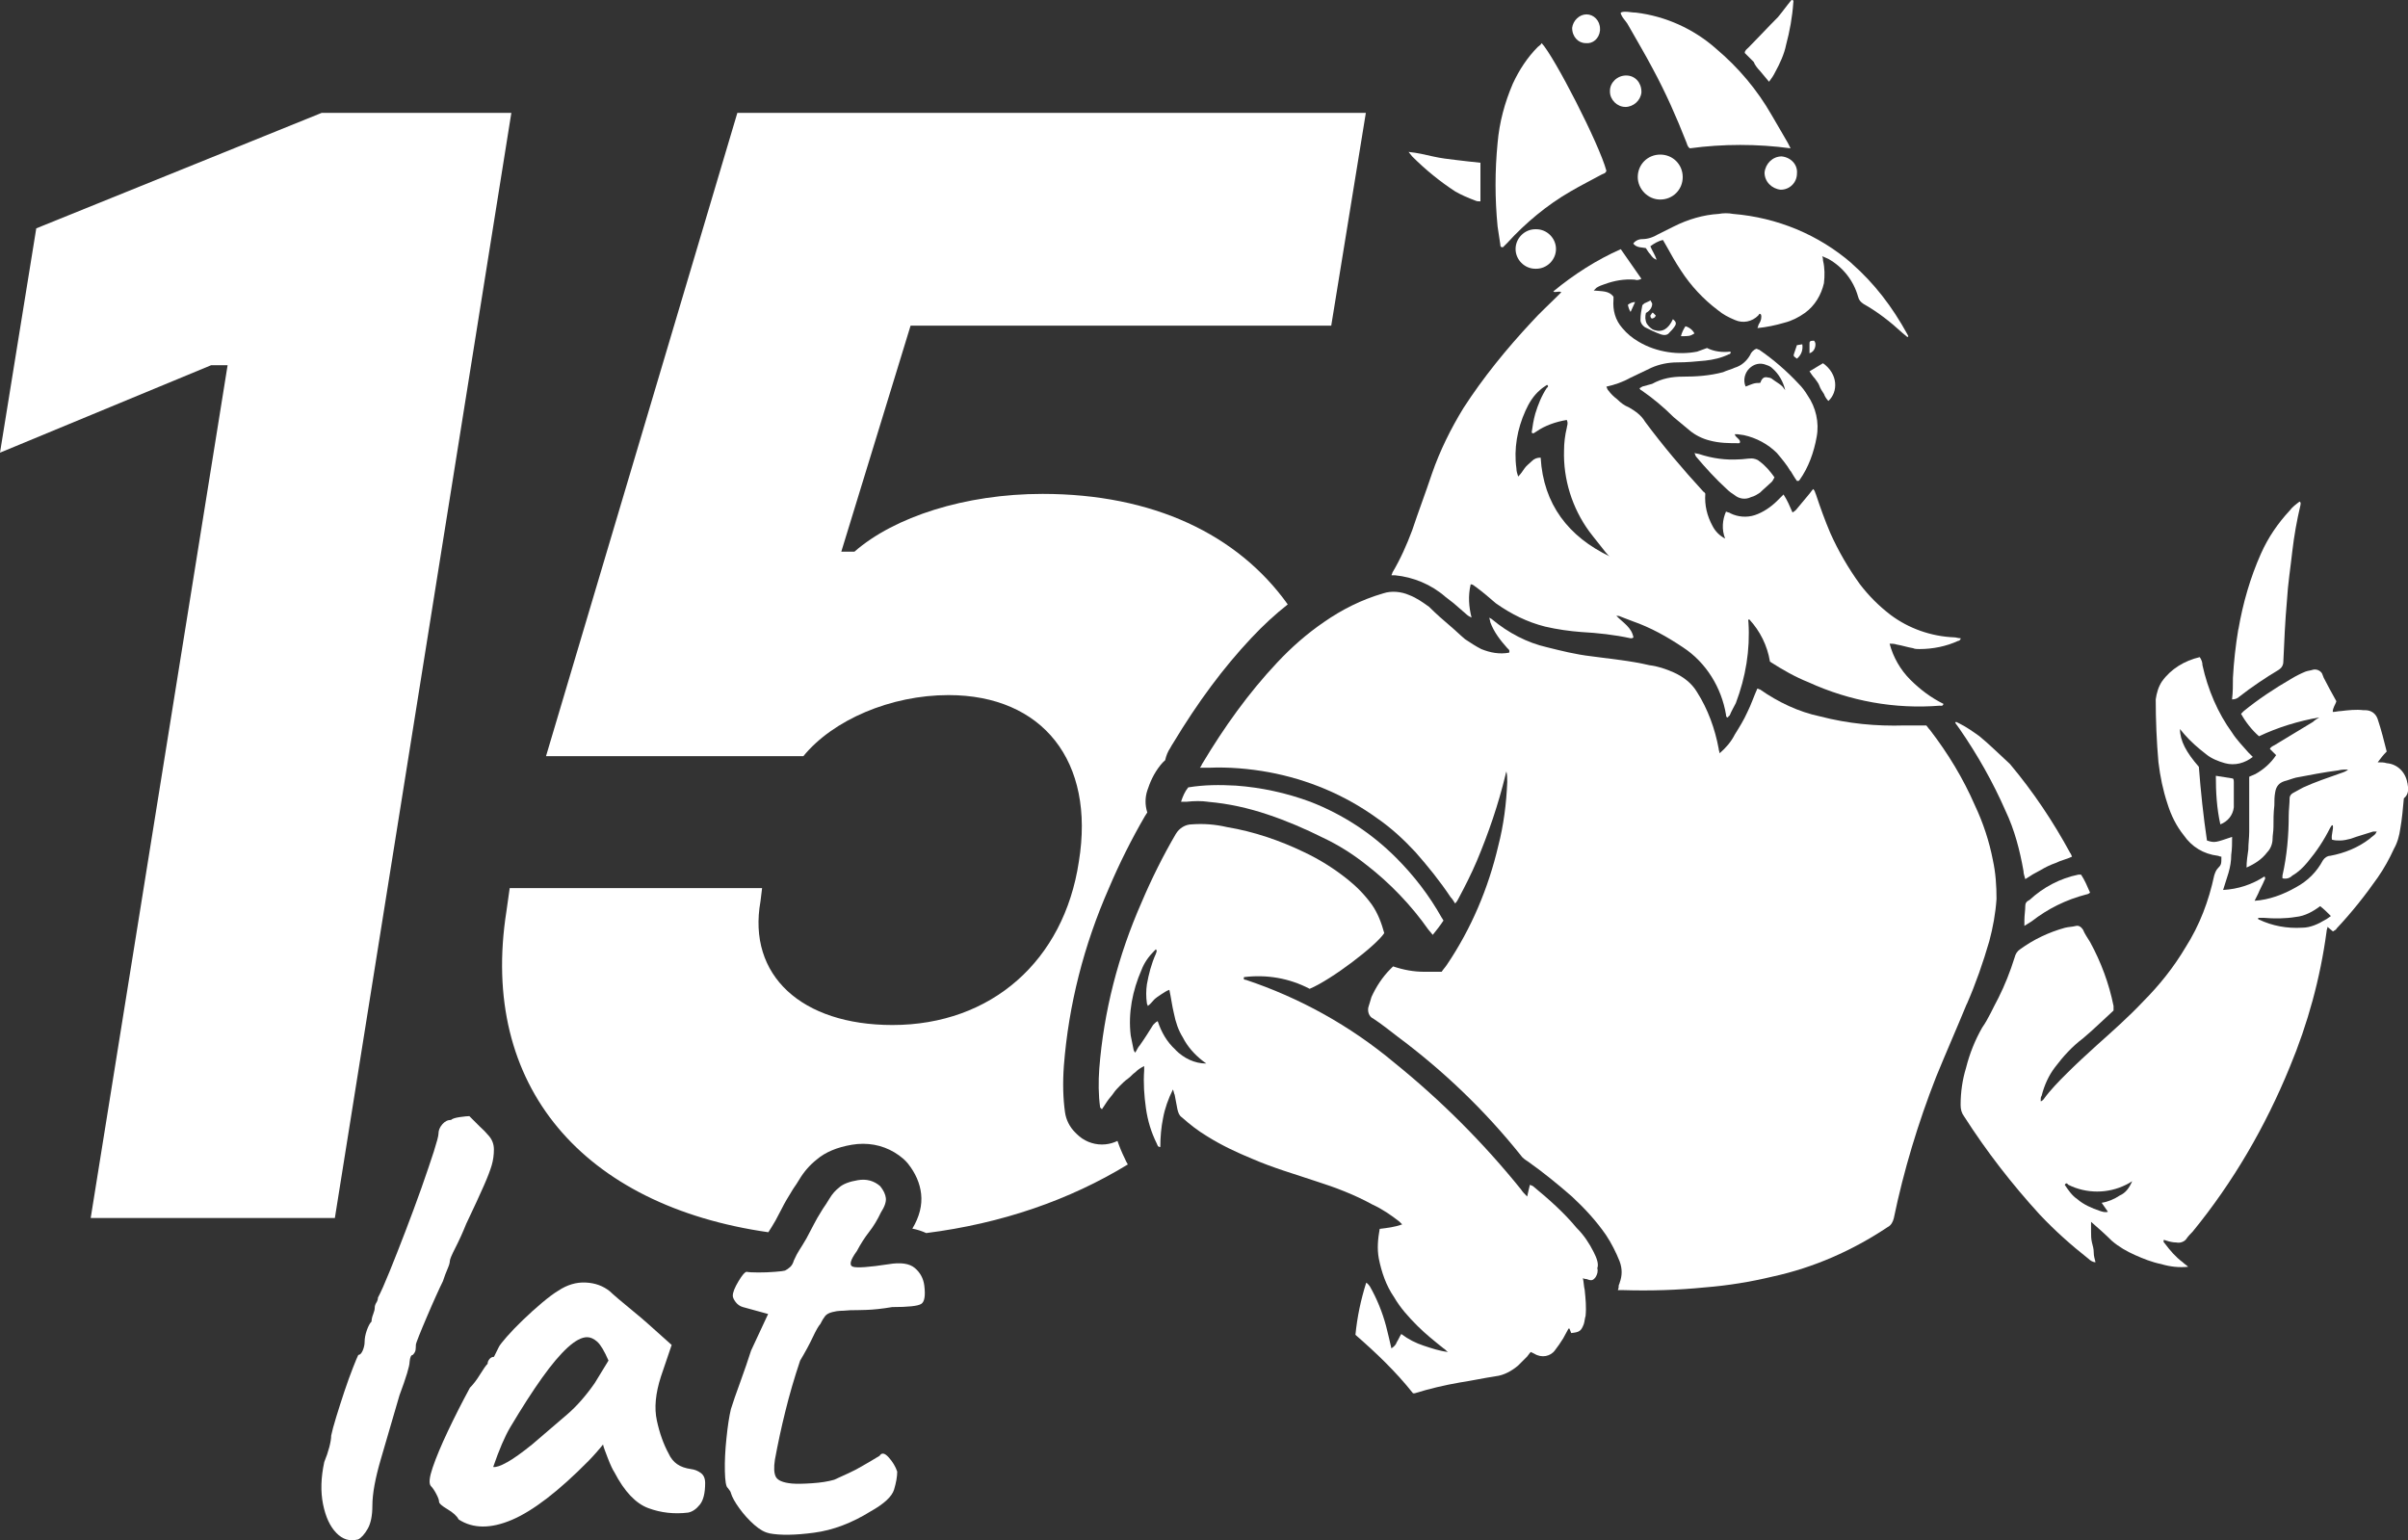
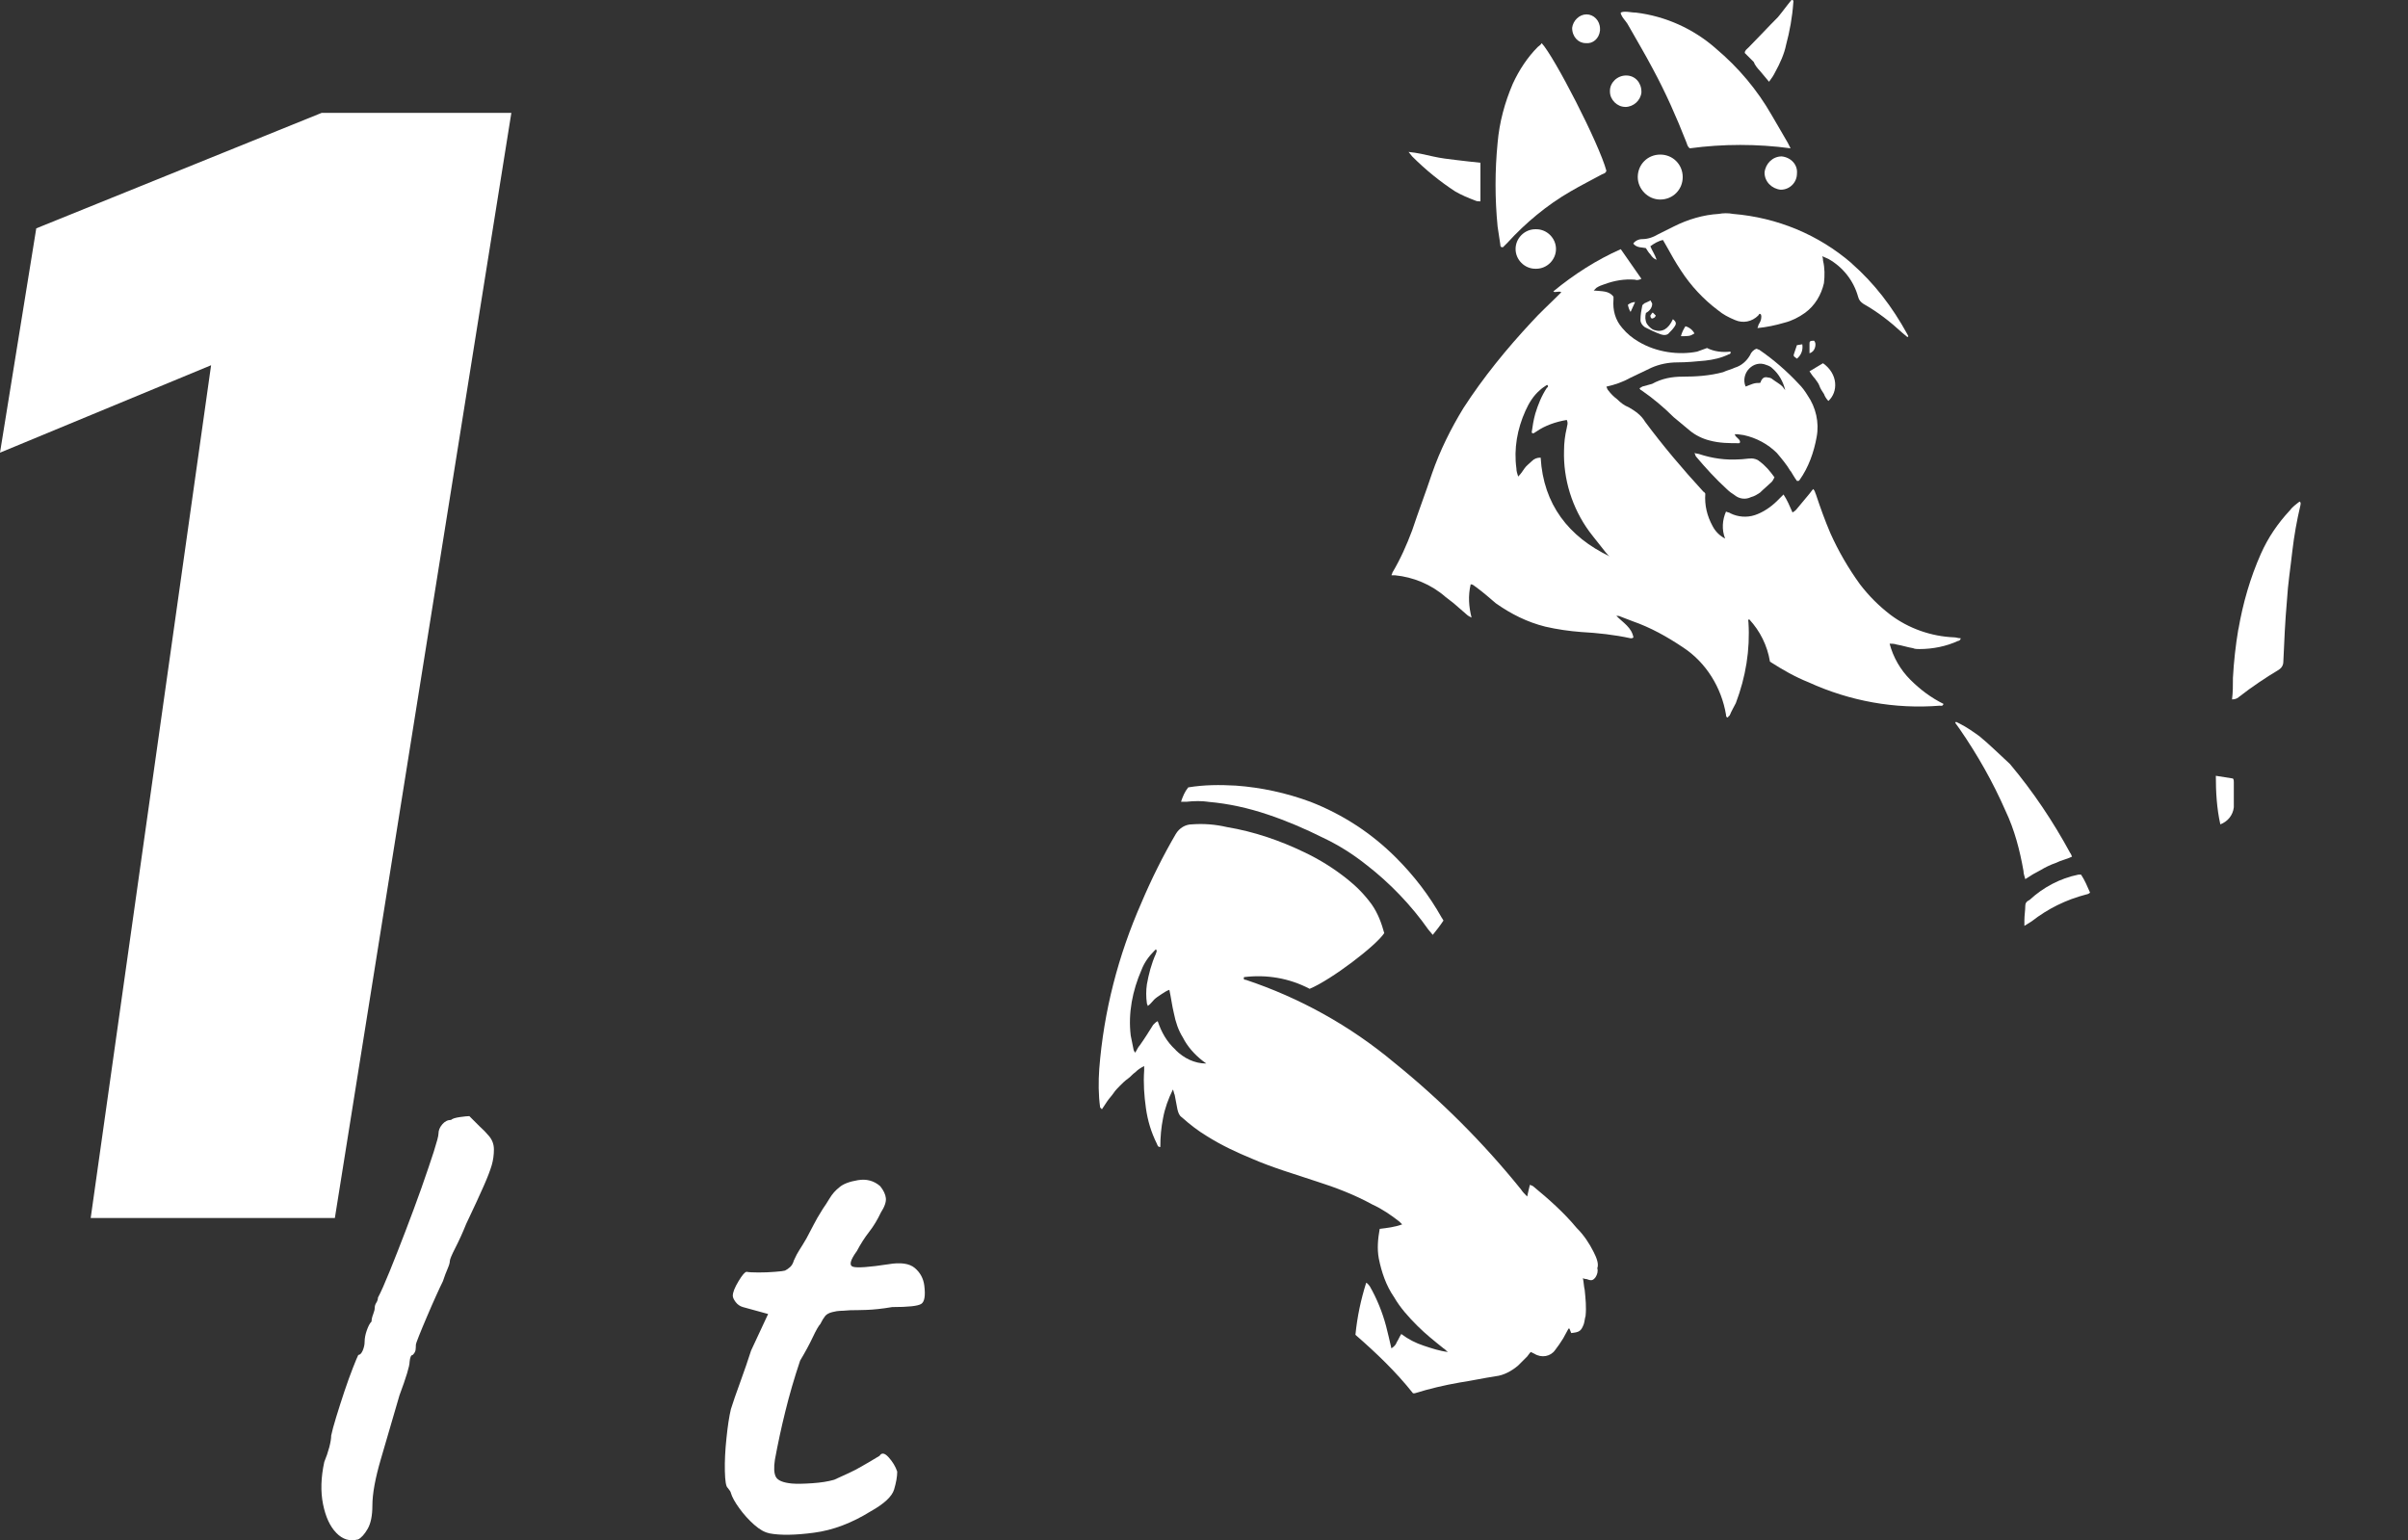
<svg xmlns="http://www.w3.org/2000/svg" id="Layer_2" data-name="Layer 2" viewBox="0 0 407.01 260.37">
  <rect x="0" y="0" width="407.01" height="260.37" fill="#333333" stroke="none" />
  <defs>
    <style>
      .cls-1 {
        fill: #fff;
        stroke-width: 0px;
      }
    </style>
  </defs>
  <g id="Warstwa_2" data-name="Warstwa 2">
    <g>
-       <path class="cls-1" d="m54.37,19.08L6.13,38.6,0,76.52l35.68-14.78h2.79L15.33,205.89h41.27L86.43,19.08h-32.06Z" />
-       <path class="cls-1" d="m124.63,19.08l-32.34,108.74h43.5c5.01-6.13,14.77-10.32,24.53-10.32,15.89,0,24.82,11.16,22.03,28.16-2.51,16.73-14.78,27.61-31.51,27.61-15.33,0-24.54-8.37-22.3-20.91l.27-2.23h-42.66l-.55,3.9c-4.66,29.63,13.06,49.8,44.27,54.27.09-.15.18-.29.27-.43.12-.18.4-.62.93-1.53.45-.83.82-1.53,1.1-2.09.4-.81,1-1.85,1.82-3.16.06-.1.13-.21.2-.31.27-.36.57-.84.92-1.41.77-1.29,1.75-2.42,2.92-3.35,1.48-1.26,3.43-2.08,5.95-2.51.64-.11,1.28-.16,1.91-.16,2.52,0,4.88.88,6.81,2.55.27.24.53.51.76.79,1.28,1.61,2.03,3.32,2.23,5.12.21,1.92-.27,3.85-1.48,5.88.83.16,1.61.41,2.34.75,12.76-1.61,24.26-5.6,34.08-11.6-.2-.33-.39-.69-.55-1.08-.46-.93-.86-1.9-1.2-2.9-.63.31-1.32.51-2.04.58-.19.02-.39.03-.59.03-1.58,0-3.11-.63-4.24-1.76l-.3-.3c-.92-.92-1.52-2.11-1.7-3.4-.33-2.34-.4-4.96-.19-7.85.8-10.26,3.36-20.36,7.61-30.02,1.75-4.14,3.86-8.35,6.09-12.18.12-.21.26-.42.4-.62-.39-1.2-.4-2.51.01-3.74.45-1.34,1.03-2.78,2.23-4.28.24-.3.5-.57.78-.81.16-.75.45-1.48.89-2.12.11-.22.26-.48.45-.76,4.2-6.98,8.54-12.8,13.24-17.8,1.99-2.12,4.02-3.99,6.14-5.66-8.46-11.84-22.79-18.68-41.45-18.68-13.1,0-25.09,3.9-31.78,9.76h-2.23l11.71-38.2h71.1l5.85-35.97h-106.23Z" />
+       <path class="cls-1" d="m54.37,19.08L6.13,38.6,0,76.52l35.68-14.78L15.33,205.89h41.27L86.43,19.08h-32.06Z" />
    </g>
    <g>
      <path class="cls-1" d="m60.46,260.24c-1.35.35-2.56-.02-3.62-1.12-1.07-1.1-1.81-2.72-2.24-4.85-.43-2.13-.36-4.51.21-7.14.35-.85.64-1.69.85-2.5.21-.82.32-1.47.32-1.97.14-.71.43-1.76.85-3.14s.89-2.82,1.38-4.31c.5-1.49.98-2.82,1.44-3.99.46-1.17.76-1.9.91-2.18.28,0,.53-.25.75-.75.21-.5.32-.99.32-1.49,0-.57.12-1.21.37-1.92.25-.71.51-1.21.8-1.49,0-.35.09-.76.27-1.22.18-.46.27-.83.27-1.12s.09-.57.27-.85c.18-.28.27-.57.27-.85.5-.92,1.15-2.4,1.97-4.42.82-2.02,1.71-4.28,2.66-6.76.96-2.49,1.86-4.94,2.72-7.35.85-2.41,1.54-4.46,2.08-6.12.53-1.67.8-2.68.8-3.04,0-.57.21-1.1.64-1.6.43-.5.92-.75,1.49-.75.21-.21.71-.37,1.49-.48.78-.11,1.31-.16,1.6-.16.57.57,1.13,1.14,1.7,1.7.57.5,1.12,1.07,1.65,1.7.53.64.8,1.38.8,2.24,0,.92-.12,1.81-.37,2.66-.25.85-.69,2.01-1.33,3.46-.64,1.46-1.63,3.61-2.98,6.45-.57,1.42-1.17,2.75-1.81,4-.64,1.24-.96,2.01-.96,2.29s-.12.71-.37,1.28c-.25.57-.52,1.28-.8,2.13-.28.57-.68,1.4-1.17,2.5-.5,1.1-1.01,2.27-1.54,3.52-.53,1.24-.98,2.31-1.33,3.2-.36.89-.53,1.4-.53,1.54,0,.29-.02.57-.05.85-.04.28-.2.57-.48.85-.28,0-.46.39-.53,1.17,0,.71-.57,2.59-1.71,5.65-1.14,3.91-2.18,7.49-3.14,10.76-.96,3.27-1.44,5.9-1.44,7.88,0,1.7-.27,3.02-.8,3.94-.53.92-1.08,1.53-1.65,1.81Z" />
-       <path class="cls-1" d="m77.51,256.83c-.29-.57-.91-1.13-1.86-1.7-.96-.57-1.44-.99-1.44-1.28s-.16-.73-.48-1.33c-.32-.6-.62-1.05-.91-1.33-.36-.43-.25-1.47.32-3.14.57-1.67,1.42-3.71,2.56-6.12,1.14-2.41,2.38-4.86,3.73-7.35.57-.57,1.14-1.31,1.71-2.24.57-.92.99-1.53,1.28-1.81,0-.28.11-.55.32-.8.21-.25.46-.37.75-.37l.85-1.71c.14-.28.59-.85,1.33-1.7.75-.85,1.65-1.79,2.72-2.82,1.07-1.03,2.15-2.01,3.25-2.93,1.1-.92,2.01-1.6,2.72-2.02,1.49-.99,3.04-1.46,4.63-1.38,1.6.07,2.96.57,4.1,1.49.21.21.69.64,1.44,1.28.75.64,1.6,1.35,2.56,2.13.96.78,1.79,1.49,2.5,2.13l3.94,3.52-1.81,5.33c-.92,2.84-1.16,5.33-.69,7.46.46,2.13,1.12,3.98,1.97,5.54.35.78.83,1.38,1.44,1.81.6.43,1.4.71,2.4.85.57.07,1.1.28,1.6.64.5.36.75.92.75,1.71,0,1.7-.3,2.93-.91,3.67-.6.75-1.26,1.19-1.97,1.33-2.34.28-4.58.04-6.71-.75-2.13-.78-4.05-2.8-5.75-6.07-.29-.43-.66-1.22-1.12-2.4-.46-1.17-.73-1.93-.8-2.29-.28.36-.66.8-1.12,1.33-.46.53-.91,1.01-1.33,1.44-5.04,5.11-9.36,8.43-12.94,9.96-3.59,1.53-6.59,1.51-9-.05Zm8.2-9.64c1.07-.6,2.49-1.61,4.26-3.04,2.41-2.06,4.4-3.76,5.96-5.11,1.56-1.35,3.09-3.09,4.58-5.22l2.34-3.83c-.71-1.63-1.35-2.7-1.92-3.2-.57-.5-1.14-.75-1.7-.75-.92,0-2.02.59-3.3,1.76s-2.72,2.88-4.31,5.11c-1.6,2.24-3.39,5.03-5.38,8.36-.92,1.56-1.88,3.8-2.88,6.71.5.07,1.28-.19,2.34-.8Z" />
      <path class="cls-1" d="m130.03,259.18c-.78-.14-1.63-.62-2.56-1.44-.92-.82-1.76-1.74-2.5-2.77-.75-1.03-1.23-1.9-1.44-2.61,0-.14-.18-.43-.53-.85-.29-.21-.44-1.15-.48-2.82-.04-1.67.05-3.53.27-5.59.21-2.06.46-3.69.75-4.9.35-1.14.89-2.68,1.6-4.63.71-1.95,1.31-3.71,1.81-5.27l2.88-6.18-4.26-1.17c-.5-.14-.91-.43-1.23-.85-.32-.43-.48-.78-.48-1.06,0-.57.32-1.39.96-2.45.64-1.07,1.1-1.6,1.38-1.6.35.07,1.01.11,1.97.11s1.9-.03,2.82-.11c.92-.07,1.49-.14,1.7-.21.28-.14.57-.34.85-.59.28-.25.5-.62.64-1.12.35-.78.67-1.38.96-1.81.28-.43.67-1.06,1.17-1.92.5-.92.91-1.7,1.23-2.34.32-.64.83-1.53,1.54-2.66.35-.5.75-1.1,1.17-1.81.43-.71.96-1.31,1.6-1.81.64-.57,1.69-.98,3.14-1.22,1.46-.25,2.72.09,3.78,1.01.57.71.89,1.38.96,2.02.07.64-.21,1.46-.85,2.45-.57,1.21-1.22,2.29-1.97,3.25-.75.96-1.44,2.04-2.08,3.25-1.14,1.56-1.35,2.45-.64,2.66.71.21,2.7.07,5.97-.43,2.06-.35,3.55-.14,4.47.64.92.78,1.45,1.78,1.6,2.98.21,1.71.04,2.74-.53,3.09-.57.36-2.2.53-4.9.53-1.71.29-3.16.44-4.37.48-1.21.04-2.1.05-2.66.05-.92.07-1.53.11-1.81.11s-.71.07-1.28.21c-.57.14-.98.37-1.23.69-.25.32-.52.76-.8,1.33-.28.29-.71,1.03-1.28,2.24-.57,1.21-1.28,2.52-2.13,3.94-1,2.98-1.83,5.84-2.5,8.58-.68,2.73-1.26,5.45-1.76,8.15-.21,1.35-.16,2.33.16,2.93.32.6,1.22.98,2.72,1.12.78.07,1.92.05,3.41-.05s2.73-.3,3.73-.59c.78-.35,1.6-.73,2.45-1.12.85-.39,1.63-.8,2.34-1.23.64-.35,1.6-.92,2.88-1.7.35-.57.87-.48,1.54.27.67.75,1.15,1.54,1.44,2.4,0,.85-.18,1.86-.53,3.04-.36,1.17-1.67,2.4-3.94,3.67-3.2,1.99-6.39,3.2-9.59,3.62-3.2.43-5.72.46-7.56.11Z" />
    </g>
    <g>
      <path class="cls-1" d="m278.95,53.34c0,.3.15.61.46.46s.3-.15.46-.46l-.46-.46c-.15-.15-.3.3-.46.46Z" />
      <path class="cls-1" d="m280.62,33.73c2.13,0,3.8-1.67,3.8-3.8s-1.67-3.8-3.8-3.8-3.8,1.67-3.8,3.8c0,1.98,1.67,3.8,3.8,3.8h0Z" />
      <path class="cls-1" d="m278.04,51.21c-.15.15-.46.3-.46.46-.15.76-.3,1.52-.3,2.43,0,.46.3.91.76,1.22.91.46,1.82.91,2.74,1.22.46.15,1.06.15,1.37-.3.3-.3.61-.61.91-1.06s.3-.76-.3-1.22c-.76,1.67-1.82,2.28-3.19,1.82-.46-.15-.91-.61-1.22-1.06-.3-.61-.3-1.22-.15-1.82.61-.3,1.06-.91,1.06-1.52,0-.15-.15-.3-.3-.61-.15.15-.61.3-.91.46Z" />
      <path class="cls-1" d="m301.14,26.44c-1.52,0-2.74,1.22-2.89,2.74,0,1.52,1.22,2.74,2.74,2.89,1.52,0,2.74-1.22,2.74-2.74.15-1.52-1.06-2.74-2.58-2.89Z" />
      <path class="cls-1" d="m308.28,66.56c.15.46.46.91.76,1.22,1.67-1.52,1.67-4.56-.91-6.38l-2.28,1.37c.3.46.61.91.91,1.22.3.46.61.76.76,1.22s.46.91.76,1.37Z" />
      <path class="cls-1" d="m284.12,56.83c1.37,0,1.52,0,2.28-.46-.3-.61-.91-1.06-1.52-1.22-.3.46-.61,1.06-.76,1.67Z" />
      <path class="cls-1" d="m274.7,18.08c1.37,0,2.58-1.06,2.74-2.43v-.15c0-1.52-1.06-2.74-2.58-2.74h0c-1.52,0-2.74,1.22-2.74,2.58v.15c0,1.37,1.22,2.58,2.58,2.58Z" />
      <path class="cls-1" d="m304.63,58.2l-.91.15c-.15.46-.3.91-.46,1.37s-.15.46.46.91c.76-.61,1.06-1.52.91-2.43Z" />
      <path class="cls-1" d="m306.76,58.81c.15-.46.15-.91-.15-1.22-.76,0-.76.15-.76.61v1.52c.46-.15.76-.46.91-.91Z" />
      <path class="cls-1" d="m290.04,8.21c-3.8-3.34-8.51-5.47-13.52-6.08-.61,0-1.22-.15-1.82-.15-.15,0-.46,0-.76.15,0,.3.15.46.3.76.3.46.76.91,1.06,1.52,1.37,2.43,2.74,4.71,4.1,7.29,2.13,3.95,3.95,8.05,5.62,12.31.15.3.15.76.61,1.06,5.62-.76,11.4-.76,17.02,0-.15-.3-.3-.61-.46-.91-.91-1.52-1.82-3.19-2.74-4.71-2.43-4.25-5.62-8.05-9.42-11.24Z" />
      <path class="cls-1" d="m263,42.09c0-1.82-1.52-3.34-3.34-3.34h-.15c-1.82,0-3.34,1.52-3.34,3.34s1.52,3.34,3.34,3.34h.15c1.82,0,3.34-1.52,3.34-3.34h0Z" />
      <path class="cls-1" d="m263.91,49.39l-.76.76c-1.37,1.37-2.89,2.74-4.25,4.25-4.25,4.56-8.21,9.42-11.55,14.59-2.13,3.49-3.95,7.14-5.32,11.09-1.06,3.19-2.28,6.38-3.34,9.57-.91,2.43-1.98,4.86-3.34,7.14,0,.15-.15.3-.15.46h.61c3.04.3,6.08,1.52,8.51,3.65l1.37,1.06,2.28,1.98c.15.15.46.3.76.46-.46-1.82-.61-3.65-.15-5.62.46,0,.61.3.91.46,1.22.91,2.28,1.82,3.34,2.74,2.58,1.82,5.32,3.19,8.36,3.95,1.98.46,4.1.76,6.08.91,2.74.15,5.62.46,8.36,1.06.15,0,.3,0,.46-.15-.3-1.67-1.67-2.43-2.89-3.65.3,0,.46,0,.76.15l1.98.76c3.04,1.06,5.77,2.58,8.51,4.41,3.95,2.58,6.53,6.84,7.29,11.4,0,.15,0,.46.3.46.15-.15.15-.3.3-.3.3-.76.76-1.52,1.06-2.13,1.67-4.41,2.43-8.97,2.13-13.68,0-.15-.15-.46.15-.46,1.82,1.98,3.04,4.41,3.49,7.14,2.13,1.37,4.25,2.58,6.53,3.49,6.99,3.19,14.59,4.56,22.19,3.95.15,0,.46.15.61-.3-2.13-1.06-3.95-2.43-5.62-4.1-1.67-1.67-2.89-3.8-3.49-6.08.46,0,.76,0,1.22.15.91.15,1.82.46,2.74.61.3.15.76.15,1.06.15,2.28,0,4.56-.46,6.53-1.37.15,0,.46-.15.46-.46-.46,0-.76-.15-1.06-.15-3.95-.15-7.75-1.52-10.79-3.8-1.98-1.52-3.65-3.19-5.17-5.17-1.98-2.74-3.65-5.62-5.01-8.66-.91-2.13-1.67-4.25-2.43-6.53-.15-.3-.15-.61-.46-.91-.3.3-.46.61-.61.76-.76.91-1.52,1.82-2.28,2.74-.15.15-.3.3-.61.46-.46-1.06-.91-2.13-1.52-3.04l-1.06,1.06c-1.06,1.06-2.43,1.98-3.8,2.43s-2.89.3-4.1-.3c-.15-.15-.46-.15-.76-.3-.61,1.37-.76,3.04-.15,4.56-.91-.46-1.67-1.22-2.13-2.13-.91-1.67-1.37-3.49-1.22-5.47-.15-.15-.15-.3-.3-.3-3.49-3.8-6.84-7.75-9.88-11.85-.61-1.06-1.67-1.82-2.74-2.43-.76-.3-1.37-.76-1.98-1.37-.61-.46-1.06-.91-1.52-1.52-.15-.15-.15-.3-.3-.61,1.37-.3,2.74-.76,4.1-1.52,1.22-.61,2.28-1.06,3.49-1.67,1.37-.61,2.89-.91,4.41-.91s3.19-.15,4.71-.3c1.37-.15,2.74-.46,3.95-1.06.15,0,.46-.15.3-.46-1.37.15-2.74,0-3.95-.61l-1.67.61c-3.04.61-6.84.15-9.88-1.67-1.06-.61-1.98-1.37-2.74-2.28-1.22-1.37-1.67-3.04-1.52-4.86v-.46c-.76-1.06-1.98-.91-3.34-1.06l.46-.46c.46-.3.91-.46,1.37-.61,1.67-.61,3.34-.91,5.17-.76.3.15.76,0,1.06-.15l-3.49-5.01c-4.1,1.82-7.9,4.25-11.4,7.14.3.3.91-.15,1.37.15Zm.91,22.95c-.3,1.22-.46,2.58-.46,3.8-.15,4.86,1.37,9.73,4.25,13.68.91,1.22,1.82,2.28,2.74,3.49.3.3.46.61.76.76-6.99-3.34-11.24-8.81-11.7-16.71-.61,0-1.06.15-1.52.61-.46.46-.91.76-1.22,1.22s-.61.91-1.06,1.37c-.15-.46-.3-.91-.3-1.37-.46-3.34.15-6.69,1.52-9.73.61-1.37,1.37-2.58,2.43-3.49.3-.3.76-.61,1.22-.91.3.15.15.46,0,.46-.91,1.37-1.52,2.89-1.98,4.41-.3,1.06-.46,2.13-.61,3.19.3.3.46,0,.76-.15,1.52-1.06,3.34-1.67,5.17-1.98.3.61,0,1.06,0,1.37Z" />
      <path class="cls-1" d="m334.57,124.45c-1.06-.76-2.13-1.52-3.34-2.13l-.61-.3-.15.15.76,1.06c3.04,4.41,5.62,8.97,7.75,13.83,1.52,3.19,2.43,6.69,3.04,10.18,0,.46.15.76.3,1.37.91-.61,1.67-1.06,2.58-1.52.76-.46,1.67-.91,2.58-1.22.91-.46,1.82-.61,2.74-1.06-.15-.3-.15-.46-.3-.61-2.89-5.32-6.23-10.33-10.18-15.04-1.82-1.67-3.49-3.34-5.17-4.71Z" />
      <path class="cls-1" d="m275.15,51.51q.15.76.46,1.22l.76-1.67q-.61,0-1.22.46Z" />
      <path class="cls-1" d="m295.97,77.5c-.61,0-1.37.15-1.98.15-2.28.15-4.56-.15-6.84-.91l-.76-.15c.15.15.15.46.3.61,1.67,1.98,3.34,3.8,5.17,5.47.46.46.91.76,1.37,1.06.76.61,1.82.76,2.74.3.61-.15,1.06-.46,1.52-.76.61-.61,1.37-1.22,1.98-1.82.15-.15.3-.46.46-.76-.76-1.06-1.52-1.98-2.58-2.74-.3-.3-.91-.46-1.37-.46Z" />
      <path class="cls-1" d="m342.32,153.17c0,.76-.15,1.52-.15,2.43v.91l1.22-.76c2.74-2.13,5.77-3.65,9.27-4.56.15,0,.46-.15.61-.3-.46-1.06-.91-2.13-1.52-3.04h-.46c-3.04.61-5.93,2.13-8.21,4.25-.61.3-.76.61-.76,1.06Z" />
-       <path class="cls-1" d="m332.44,169.73c1.52-3.49,2.74-6.99,3.8-10.64.61-2.28,1.06-4.71,1.22-7.14,0-2.28-.15-4.41-.61-6.53-.61-3.19-1.67-6.38-3.04-9.27-1.98-4.56-4.56-8.81-7.6-12.76-.3-.3-.46-.61-.61-.76h-3.65c-4.86.15-9.57-.3-14.28-1.52-3.65-.76-7.14-2.43-10.18-4.56-.15,0-.3-.15-.46-.15-.61,1.37-1.06,2.74-1.67,3.95-.61,1.37-1.37,2.58-2.13,3.8-.61,1.22-1.52,2.28-2.58,3.19,0-.3-.15-.46-.15-.76-.61-3.34-1.82-6.69-3.65-9.57-.91-1.52-2.28-2.58-3.95-3.34-1.37-.61-2.74-1.06-4.1-1.22-3.19-.76-6.53-1.06-9.88-1.52-2.58-.3-5.01-.91-7.45-1.52-3.34-.76-6.53-2.43-9.27-4.71-.15-.15-.3-.15-.46-.3,0,.3.15.46.15.76.61,1.67,1.67,3.04,2.89,4.41.15.15.46.3.3.76-1.67.3-3.19,0-4.71-.61-.91-.46-1.82-1.06-2.74-1.67-.91-.76-1.82-1.67-2.74-2.43s-2.28-1.98-3.34-3.04c-1.06-.76-2.13-1.52-3.34-1.98-1.37-.61-3.04-.76-4.41-.3-3.65,1.06-6.99,2.74-10.03,4.86-2.89,1.98-5.47,4.25-7.9,6.84-4.86,5.17-8.97,10.94-12.61,17.02-.15.15-.15.46-.46.76h1.52c3.34-.15,6.84.15,10.18.76,6.53,1.22,12.76,3.8,18.23,7.75,2.43,1.67,4.56,3.65,6.53,5.77,2.13,2.43,4.1,4.86,5.93,7.6.3.3.46.61.76,1.06.3-.3.46-.61.61-.91,1.06-1.98,2.13-4.1,3.04-6.23,1.98-4.71,3.65-9.57,4.86-14.59,0-.15.15-.46.15-.61.15.61.15,1.22.15,1.82-.15,3.65-.61,7.29-1.52,10.79-1.67,7.14-4.56,13.98-8.66,20.06-.3.46-.61.76-.91,1.22h-2.89c-1.82,0-3.49-.3-5.32-.91-.15.15-.3.3-.46.46-1.37,1.37-2.43,3.04-3.19,4.71-.15.46-.3,1.06-.46,1.52-.3.76,0,1.82.76,2.13,1.37.91,2.74,1.98,4.1,3.04,7.75,5.77,14.74,12.46,20.82,20.06.3.46.76.76,1.22,1.06,2.58,1.82,5.01,3.8,7.45,5.93,2.13,1.98,4.1,4.1,5.77,6.53.91,1.37,1.67,2.89,2.28,4.41.46,1.22.46,2.43,0,3.65,0,.15-.15.3-.15.46s0,.46-.15.76h.76c4.71.15,9.42,0,13.98-.46,3.8-.3,7.6-.91,11.4-1.82,6.99-1.52,13.52-4.41,19.45-8.36.61-.3.91-.91,1.06-1.52,1.67-8.05,4.1-16.11,7.14-23.86,1.67-4.1,3.49-8.21,5.17-12.31Z" />
      <path class="cls-1" d="m269.38,211.67c-.76-1.52-1.67-2.89-2.89-4.1-2.13-2.58-4.71-4.86-7.29-6.99-.15-.15-.3-.15-.61-.3-.15.61-.3,1.22-.46,1.98-.46-.46-.76-.76-1.06-1.22-6.38-7.9-13.52-15.04-21.43-21.43-7.45-6.23-15.96-10.94-25.07-13.98-.15,0-.46,0-.3-.46,3.8-.46,7.6.15,11.09,1.98,3.65-1.52,11.24-7.29,12.61-9.42-.46-1.67-1.06-3.34-2.13-4.86-1.22-1.67-2.58-3.04-4.1-4.25-2.28-1.82-4.71-3.34-7.29-4.56-4.1-1.98-8.51-3.49-13.07-4.25-1.98-.46-3.95-.61-5.93-.46-1.06,0-2.13.61-2.74,1.67-2.13,3.65-4.1,7.6-5.77,11.55-3.95,8.97-6.38,18.39-7.14,28.11-.15,2.13-.15,4.41.15,6.53,0,0,.15.15.3.3.3-.46.61-.91.91-1.37s.76-.91,1.06-1.37.76-.91,1.06-1.22.91-.91,1.37-1.22.76-.76,1.22-1.06c.46-.46.91-.76,1.52-1.06v.76c-.15,2.13,0,4.25.3,6.38.3,2.13.91,4.1,1.82,5.93.15.3.15.61.61.61,0-1.67.15-3.34.46-4.86.3-1.67.91-3.34,1.67-4.86.15.3.15.61.3.91.15.76.3,1.52.46,2.43.15.61.3,1.06.76,1.37,1.37,1.22,2.74,2.28,4.25,3.19,2.43,1.52,5.01,2.74,7.6,3.8,3.49,1.52,7.14,2.58,10.79,3.8,3.34,1.06,6.53,2.28,9.57,3.95,1.67.76,3.19,1.82,4.56,2.89.15.15.3.3.46.46-1.22.46-2.58.61-3.8.76-.3,1.67-.46,3.34-.15,5.01.46,2.28,1.22,4.56,2.58,6.53,1.06,1.82,2.43,3.34,3.95,4.86,1.37,1.37,2.89,2.58,4.41,3.8.3.15.46.46.76.61-1.37-.15-2.74-.61-4.1-1.06s-2.58-1.06-3.8-1.98c-.3.46-.46.91-.76,1.37-.15.46-.46.76-.91,1.06-.3-1.37-.61-2.58-.91-3.8-.61-2.28-1.52-4.56-2.74-6.69-.15-.15-.3-.46-.61-.61-.91,2.89-1.52,5.77-1.82,8.81,3.49,3.04,6.84,6.23,9.73,9.88h.3c2.43-.76,5.01-1.37,7.6-1.82,1.98-.3,4.1-.76,6.08-1.06,1.37-.15,2.74-.91,3.8-1.82.46-.46,1.06-1.06,1.52-1.52.15-.15.3-.46.61-.76l.61.3c1.22.76,2.74.46,3.49-.61.46-.61.91-1.22,1.37-1.98.3-.61.61-1.06.91-1.67h.15l.3.76c1.37-.15,1.67-.3,2.13-1.52.15-.46.15-.91.3-1.37.15-1.52,0-2.89-.15-4.41-.15-.61-.15-1.22-.3-1.98.3.15.46.15.61.15.76.3,1.06.3,1.52-.3.3-.46.46-1.06.3-1.52.3-.76-.15-1.82-.61-2.74Zm-70.66-34.19c-1.52-1.37-2.43-3.04-3.04-4.86-.3.15-.46.3-.76.61-.76,1.22-1.52,2.43-2.28,3.49-.3.3-.46.76-.76,1.22-.15-.15-.3-.46-.3-.61-.15-.76-.3-1.52-.46-2.28-.46-3.8.3-7.6,1.82-11.09.46-1.22,1.22-2.28,2.13-3.19l.3-.3c.3.3,0,.61,0,.76-.76,1.67-1.22,3.49-1.52,5.17-.15,1.06-.15,2.13,0,3.19,0,.15.15.3.15.46.46-.3.76-.76,1.06-1.06s.76-.61,1.22-.91.91-.61,1.37-.76c.3,1.37.46,2.74.76,3.95.3,1.52.76,2.89,1.52,4.1.76,1.52,1.98,2.89,3.34,3.95.15.15.46.3.61.46-1.98,0-3.8-.91-5.17-2.28Z" />
      <path class="cls-1" d="m302.66,79.62c.3.46.61,1.06,1.06,1.67h.3l.15-.15c1.52-2.13,2.43-4.71,2.89-7.29.46-2.43-.15-5.01-1.52-6.99-.46-.76-.91-1.37-1.52-1.98-1.98-2.13-4.25-4.1-6.69-5.77-.15,0-.3-.15-.46-.15-.46.15-.91.61-1.06,1.06-.61,1.06-1.52,1.82-2.58,2.13-.61.3-1.37.46-1.98.76-2.28.61-4.56.76-6.84.76-1.82,0-3.49.3-5.17,1.22l-1.67.46c-.15.15-.3.15-.46.3.15.15.15.3.3.3,1.98,1.37,3.8,2.89,5.47,4.56.91.76,1.82,1.52,2.74,2.28.91.76,2.13,1.37,3.34,1.67,1.67.46,3.34.46,5.01.46l.15-.15c0-.61-.76-.76-.91-1.37h.46l1.06.15c2.13.46,4.1,1.52,5.62,3.04.76.91,1.67,1.98,2.28,3.04Zm-3.8-15.8c-.61-.15-.91,0-1.22.61,0,.15-.15.3-.15.3-.46,0-.76,0-1.22.15s-.76.3-1.22.46c-.46-1.06-.15-2.28.61-3.04s1.82-1.06,2.89-.61c.46.15.76.3,1.06.61,1.06.91,1.82,2.28,2.13,3.65l-.46-.61c-.46-.46-1.06-.76-1.67-1.22-.15-.15-.46-.3-.76-.3Z" />
      <path class="cls-1" d="m204.19,135.54c3.49.3,6.84,1.06,10.03,2.13,3.19,1.06,6.38,2.43,9.42,3.95,2.58,1.22,5.01,2.74,7.29,4.56,3.95,3.04,7.6,6.84,10.48,10.94l.76.91c.61-.76,1.22-1.52,1.82-2.43-.15-.15-.15-.3-.3-.46-2.13-3.8-4.71-7.14-7.75-10.18-4.1-4.1-8.97-7.29-14.44-9.42-4.1-1.52-8.36-2.43-12.61-2.74-2.74-.15-5.32-.15-8.05.3-.61.76-.91,1.52-1.22,2.43h.91c1.37-.15,2.58-.15,3.65,0Z" />
-       <path class="cls-1" d="m406.9,132.35c-.3-1.82-1.67-3.19-3.49-3.34-.46-.15-.91-.15-1.52-.15.46-.61.91-1.22,1.52-1.82-.46-1.82-.91-3.65-1.52-5.47-.3-.91-1.06-1.52-2.13-1.52h-.3c-1.22-.15-2.58,0-3.8.15-.46,0-.91.15-1.37.15,0-.76.46-1.22.61-1.82-.76-1.37-1.52-2.74-2.13-3.95-.15-.3-.15-.46-.3-.76-.3-.46-.91-.76-1.52-.61-.46.15-.76.15-1.22.3-.76.3-1.67.76-2.43,1.22-2.89,1.67-5.62,3.49-8.05,5.47l-.46.46c.76,1.37,1.82,2.74,3.04,3.8,3.19-1.52,6.69-2.58,10.18-3.19-.46.3-.76.46-1.06.76l-6.53,3.95c-.3.15-.61.3-.76.61l1.06,1.06c-.91,1.37-2.13,2.43-3.49,3.19l-1.06.46v9.27c0,1.06-.15,1.98-.15,3.04-.15,1.06-.3,1.98-.3,3.04,1.37-.61,2.58-1.37,3.49-2.58.61-.61.91-1.52.91-2.28,0-.61.15-1.22.15-1.98,0-1.22,0-2.43.15-3.65,0-.76,0-1.52.15-2.28.15-.91.61-1.52,1.52-1.82.61-.15,1.37-.46,1.98-.61,2.43-.46,4.71-.91,7.14-1.22.61-.15,1.06-.15,1.67-.15-.3.3-.76.46-1.22.61-2.13.76-4.41,1.52-6.38,2.43-.61.3-1.06.61-1.67.91-.3.15-.61.46-.61.91,0,.91-.15,1.98-.15,2.89,0,3.34-.3,6.84-1.06,10.18v.46c.61.15,1.22,0,1.67-.46,1.06-.61,1.82-1.37,2.58-2.28,1.52-1.82,2.74-3.65,3.8-5.77.15-.15.15-.46.46-.46.15.76-.3,1.52-.15,2.43.46.15.91.15,1.37.15.61,0,1.22-.15,1.82-.3,1.22-.46,2.43-.76,3.8-1.22h.61c-.15.15-.15.3-.3.46-.3.3-.61.46-.91.76-1.98,1.52-4.25,2.43-6.69,2.89-.46,0-.91.3-1.22.76-1.06,1.98-2.58,3.49-4.56,4.56-2.13,1.22-4.56,2.13-6.99,2.28l.61-1.22c.3-.76.76-1.52,1.06-2.28.15-.15.15-.46,0-.61-2.13,1.37-4.41,2.13-6.99,2.28.3-.91.61-1.98.91-2.89.3-1.06.46-1.98.46-3.04.15-1.06.15-1.98.15-3.04-2.74.91-2.89,1.06-4.25.61-.61-4.1-1.06-8.36-1.37-12.46-2.13-2.43-3.19-4.41-3.19-6.38l.76.91c1.06,1.22,2.28,2.28,3.65,3.34.91.76,2.13,1.22,3.19,1.52,1.67.46,3.34,0,4.71-1.06l-.76-.76c-.91-1.06-1.98-2.13-2.74-3.34-2.43-3.34-4.1-7.29-5.01-11.4,0-.46-.15-.91-.46-1.37-2.58.61-4.86,1.98-6.38,4.1-.61.91-.91,1.98-1.06,3.04,0,3.49.15,7.14.46,10.64.3,2.43.76,4.71,1.52,6.99.61,1.98,1.52,3.8,2.74,5.32,1.37,1.98,3.34,3.19,5.77,3.49.15,0,.3.15.61.15,0,1.22,0,1.37-.61,1.98-.3.3-.46.76-.61,1.22-.91,4.25-2.43,8.36-4.86,12.16-1.98,3.34-4.41,6.38-7.14,9.12-2.43,2.58-5.17,5.01-7.9,7.45-1.67,1.52-3.34,3.04-5.01,4.71-1.37,1.37-2.74,2.74-3.95,4.41-.15.15-.3.3-.46.3v-.3c0-.15,0-.46.15-.61.46-1.82,1.22-3.49,2.28-4.86,1.37-1.82,2.89-3.49,4.71-4.86,1.82-1.52,3.49-3.19,5.17-4.71v-.76c-.76-3.8-2.13-7.45-3.95-10.79-.46-.76-.91-1.37-1.22-2.13-.3-.46-.76-.76-1.22-.61-.61.15-1.22.15-1.82.3-2.74.76-5.32,1.98-7.6,3.65-.46.3-.76.76-.91,1.37-.76,2.43-1.67,4.71-2.74,6.84-.91,1.67-1.67,3.49-2.74,5.01-1.22,2.13-2.13,4.41-2.74,6.84-.61,1.98-.91,4.1-.91,6.23,0,.76.15,1.37.61,1.98,3.8,5.93,8.05,11.4,12.76,16.56,2.58,2.74,5.32,5.17,8.21,7.45.3.3.76.61,1.22.61-.15-.61-.3-1.06-.3-1.67s-.15-1.06-.3-1.67-.15-1.22-.15-1.82v-1.67c1.22,1.06,2.43,2.13,3.49,3.19,1.22,1.06,2.58,1.82,3.95,2.43,1.37.61,2.89,1.22,4.41,1.52,1.52.46,3.04.61,4.56.46-.3-.3-.61-.46-.91-.76-1.22-.91-2.13-1.98-3.04-3.19-.15-.15-.3-.3-.15-.61l.46.15c.46.15,1.06.3,1.67.3.61.15,1.37-.15,1.67-.61.3-.46.76-.91,1.06-1.22,6.84-8.36,12.31-17.78,16.41-27.81,3.04-7.29,5.17-15.04,6.23-22.95,0-.3.15-.46.15-.76l.91.76c.15,0,.15-.15.3-.15.15-.15.3-.15.3-.3,2.58-2.74,4.86-5.62,6.99-8.66,1.06-1.52,1.98-3.19,2.74-4.86.61-1.06.91-2.28,1.06-3.34.3-1.67.46-3.49.61-5.17.91-.76.76-1.67.61-2.58Zm-48.63,69.75c-.91.61-1.98,1.06-3.04,1.22l1.06,1.52c-.46.15-.91,0-1.37-.15-1.37-.46-2.74-1.06-3.8-1.98-.91-.61-1.52-1.52-2.13-2.43.3-.46.46-.15.61,0,3.04,1.52,6.69,1.52,9.73,0,.3-.15.61-.3,1.06-.61-.46,1.06-1.06,1.98-2.13,2.43h0Zm34.8-46.65c-1.22.76-2.58,1.37-3.95,1.37-2.58.15-5.01-.3-7.29-1.37-.15,0-.15-.15-.15-.3h.91c1.82.15,3.65.15,5.47-.15,1.52-.15,2.89-.91,4.1-1.82.61.46,1.22,1.06,1.82,1.67-.46.3-.61.46-.91.61h0Z" />
      <path class="cls-1" d="m312.99,44.52c-5.62-4.86-12.61-7.75-20.06-8.36-.76-.15-1.67-.15-2.43,0-2.58.15-5.17.91-7.6,2.13-.91.46-1.82.91-2.74,1.37-.76.46-1.67.76-2.58.76-.61,0-1.22.3-1.52.76.61.76,1.52.61,2.13.76.3.46.46.76.76,1.06.3.46.61.76,1.06.91-.3-.91-.76-1.52-1.06-2.28.61-.46,1.37-.91,2.13-1.06.15.3.46.76.61,1.06.76,1.37,1.52,2.74,2.43,4.1,1.67,2.58,3.8,4.86,6.23,6.69.91.76,1.82,1.22,2.89,1.67,1.37.61,2.89.3,3.95-.76.15-.15.15-.46.46-.15.15.46,0,1.06-.3,1.52-.15.15-.15.46-.3.76,1.52-.15,3.04-.46,4.56-.91,1.22-.3,2.43-.91,3.49-1.67,1.67-1.22,2.74-3.04,3.19-5.01.15-1.22.15-2.58-.15-3.8,0-.15,0-.46-.15-.76.3.15.76.3,1.06.46,2.43,1.37,4.25,3.65,5.01,6.38.15.61.46.91.91,1.22,2.43,1.37,4.56,3.04,6.53,4.86l.91.76.15-.15-.15-.3c-2.58-4.71-5.62-8.66-9.42-12Z" />
      <path class="cls-1" d="m245.98,32.37c1.06.61,2.13,1.06,3.34,1.52.3.15.61.15.91.15v-6.53c-1.52-.15-2.74-.3-4.1-.46s-2.58-.3-3.95-.61-2.58-.61-4.1-.76l.61.76c2.28,2.28,4.71,4.25,7.29,5.93Z" />
      <path class="cls-1" d="m268.01,7.29c1.22.15,2.28-.76,2.43-2.13v-.3c0-1.37-1.06-2.43-2.28-2.43s-2.28,1.06-2.43,2.28c0,1.52,1.06,2.58,2.28,2.58Z" />
      <path class="cls-1" d="m297.49,12l1.52,1.82c.46-.61.76-1.06,1.06-1.67.76-1.37,1.52-3.04,1.82-4.56.61-2.28,1.06-4.71,1.22-7.14,0-.15.15-.46-.3-.46-.76.91-1.52,1.98-2.28,2.89-1.67,1.67-3.34,3.49-5.01,5.17-.3.3-.61.46-.61.91l1.52,1.52c.15.46.61,1.06,1.06,1.52Z" />
      <path class="cls-1" d="m259.96,7.9c-1.82,1.82-3.19,3.95-4.25,6.23-1.37,3.19-2.28,6.53-2.58,10.03-.46,4.71-.46,9.42,0,14.13.15,1.06.3,1.98.46,3.04,0,.15,0,.46.3.46h.15l.76-.76c3.04-3.34,6.69-6.38,10.64-8.66,1.82-1.06,3.65-1.98,5.32-2.89.3-.15.61-.15.76-.61-1.22-4.56-8.81-19.3-10.94-21.58-.15.3-.46.46-.61.61Z" />
      <path class="cls-1" d="m378.33,106.37c-.46,2.74-.76,5.47-.91,8.21,0,1.22,0,2.43-.15,3.65.46,0,.91-.15,1.22-.46,2.13-1.67,4.41-3.19,6.69-4.56.46-.3.76-.76.76-1.37.15-3.49.3-6.84.61-10.33.15-2.74.61-5.62.91-8.36.3-2.58.76-5.17,1.37-7.75,0-.15.15-.46-.15-.61-.61.46-1.22.91-1.67,1.52-1.98,2.13-3.65,4.56-4.86,7.29-1.82,4.1-3.04,8.36-3.8,12.76Z" />
      <path class="cls-1" d="m374.53,131.14c0,2.74.15,5.47.76,8.21,1.22-.46,2.13-1.52,2.28-2.89v-4.25c0-.15,0-.46-.15-.61l-2.89-.46Z" />
    </g>
  </g>
</svg>